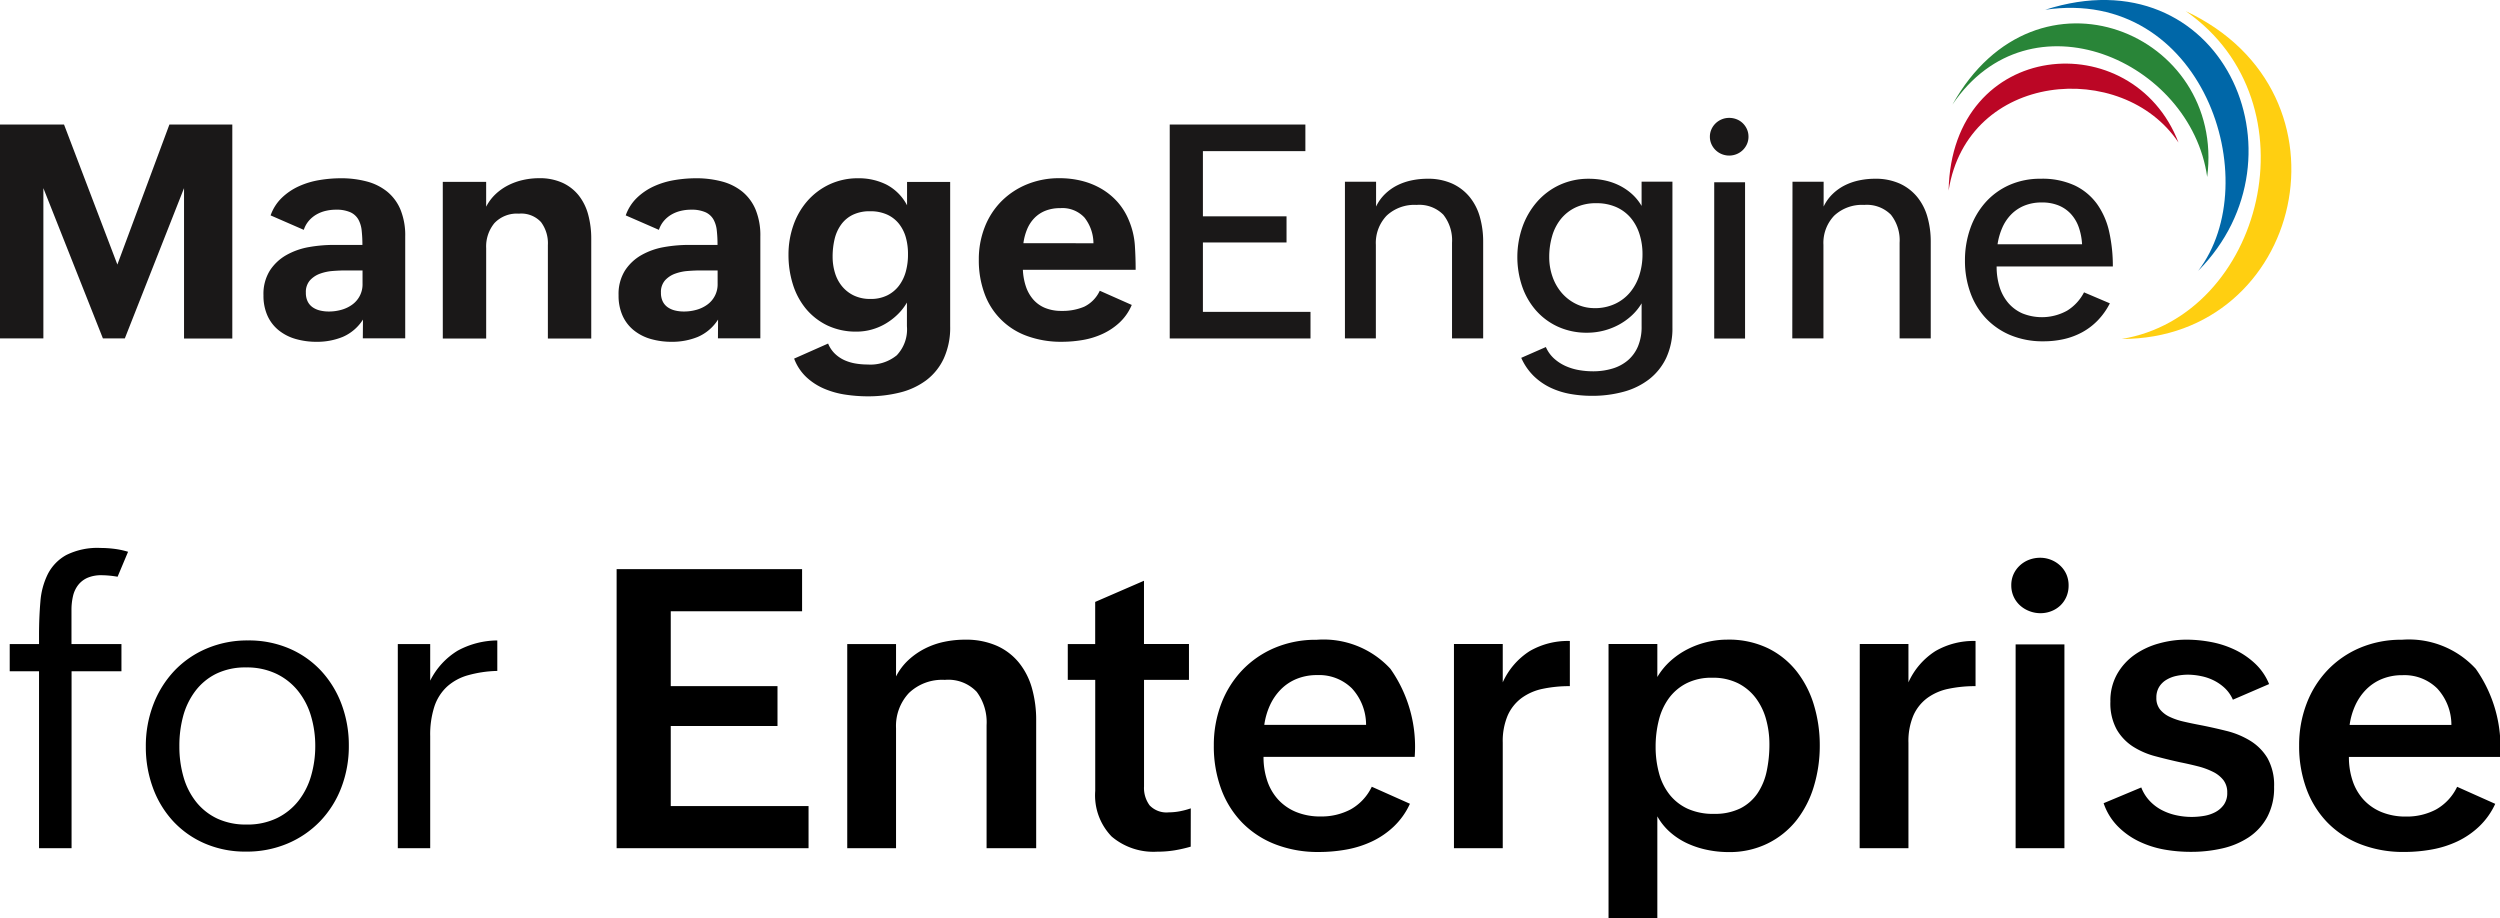
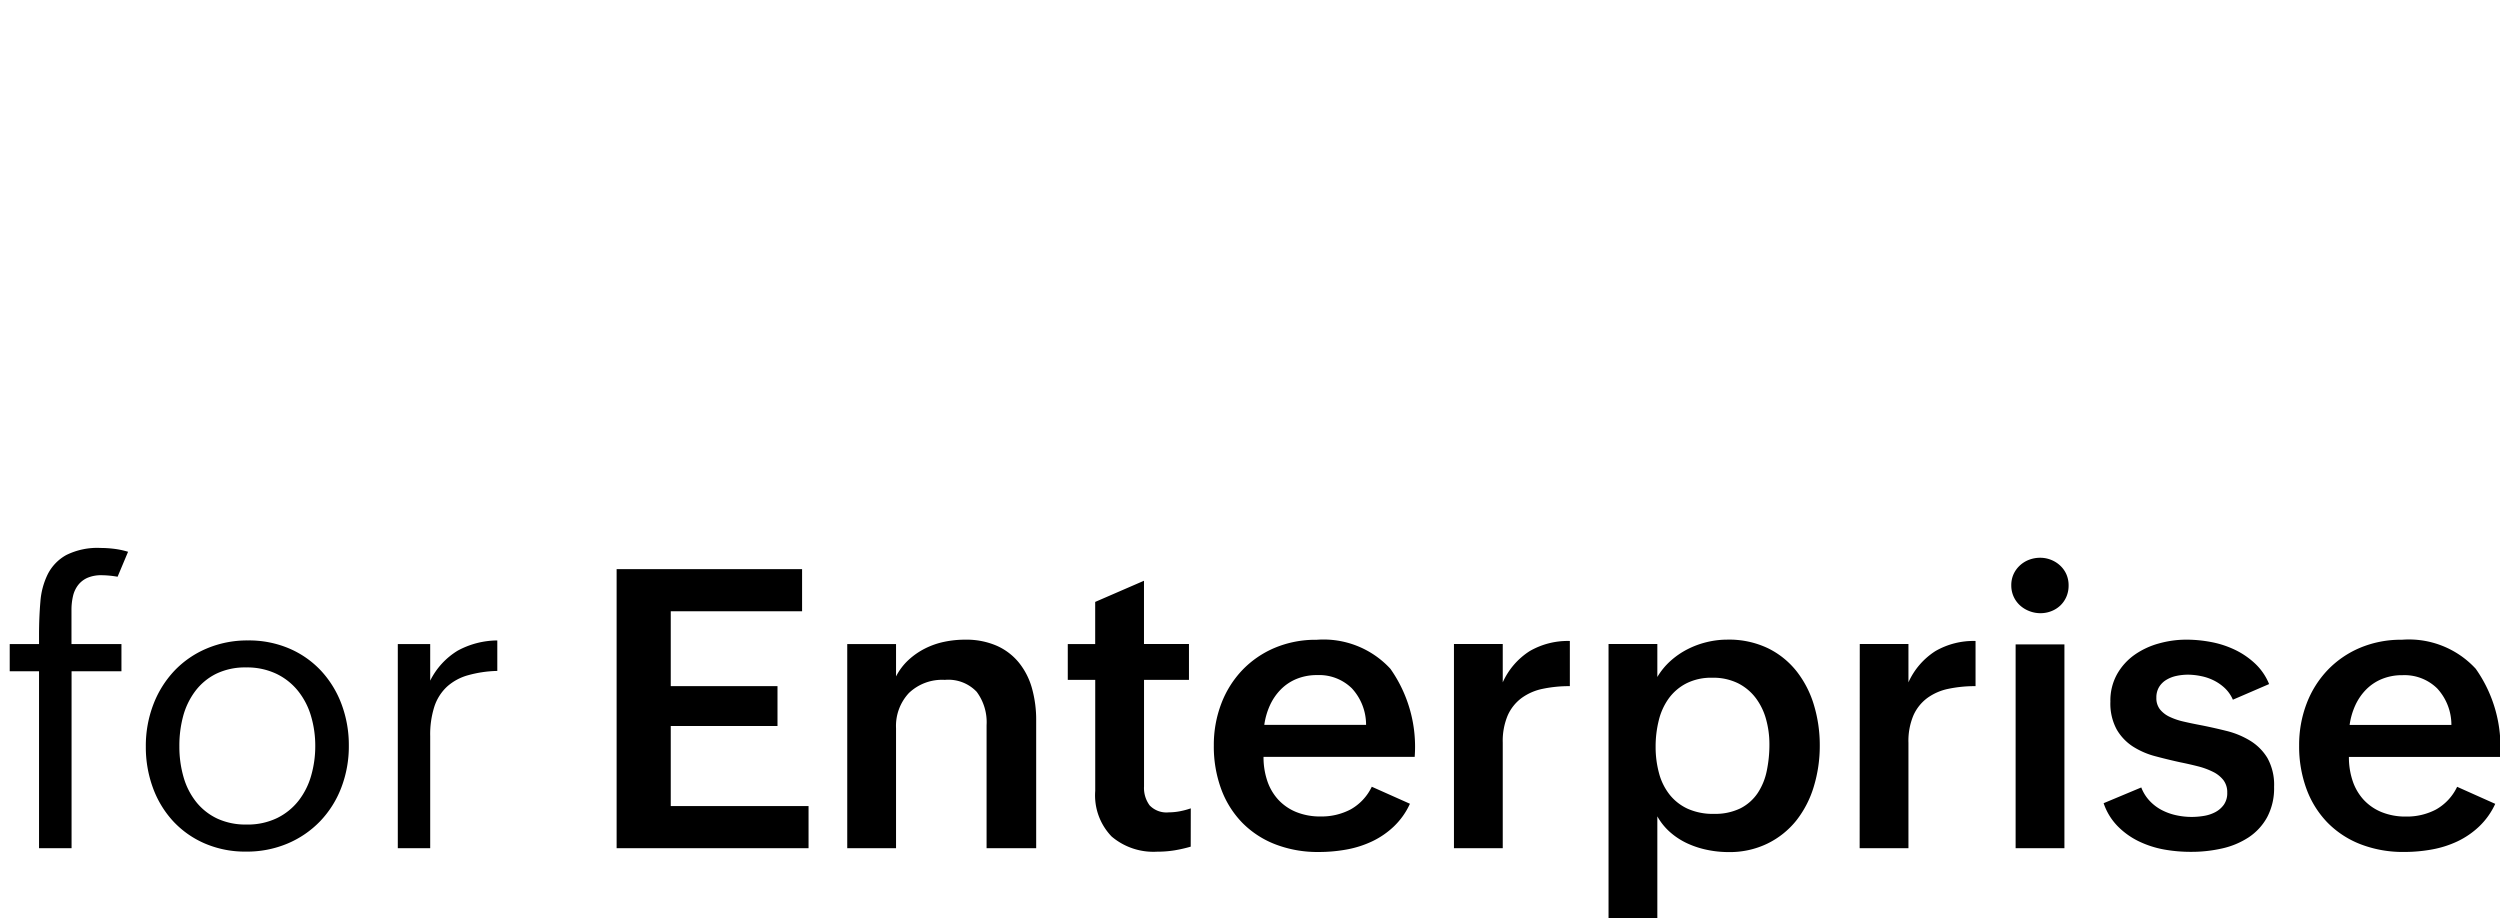
<svg xmlns="http://www.w3.org/2000/svg" width="115.277" height="42.336" viewBox="0 0 115.277 42.336">
  <defs>
    <clipPath id="clip-path">
-       <rect id="Rectangle_10649" data-name="Rectangle 10649" width="105.657" height="18.268" fill="#fff" />
-     </clipPath>
+       </clipPath>
  </defs>
  <g id="Group_15732" data-name="Group 15732" transform="translate(-9104 3168.57)">
    <path id="Path_21876" data-name="Path 21876" d="M1.8-8.156H.448V-9.413H1.8v-.413q0-.809.062-1.534a3.442,3.442,0,0,1,.343-1.279,2.086,2.086,0,0,1,.853-.879,3.216,3.216,0,0,1,1.582-.325,5.134,5.134,0,0,1,.628.04,3.746,3.746,0,0,1,.637.136l-.483,1.151a4.526,4.526,0,0,0-.729-.07,1.608,1.608,0,0,0-.659.119,1.112,1.112,0,0,0-.431.334,1.32,1.32,0,0,0-.237.51,2.781,2.781,0,0,0-.07.646v1.564H5.6v1.257H3.3V0H1.8ZM11.347.158A4.688,4.688,0,0,1,9.435-.22,4.326,4.326,0,0,1,7.976-1.252a4.585,4.585,0,0,1-.927-1.538,5.439,5.439,0,0,1-.325-1.894,5.333,5.333,0,0,1,.347-1.942,4.7,4.7,0,0,1,.967-1.551,4.43,4.43,0,0,1,1.49-1.028,4.784,4.784,0,0,1,1.907-.374,4.719,4.719,0,0,1,1.916.378,4.333,4.333,0,0,1,1.468,1.037,4.655,4.655,0,0,1,.936,1.542,5.374,5.374,0,0,1,.33,1.894,5.308,5.308,0,0,1-.347,1.934,4.623,4.623,0,0,1-.976,1.551,4.525,4.525,0,0,1-1.5,1.028A4.807,4.807,0,0,1,11.347.158Zm.026-1.248a3.109,3.109,0,0,0,1.406-.3,2.852,2.852,0,0,0,.989-.8,3.379,3.379,0,0,0,.58-1.156,4.9,4.9,0,0,0,.189-1.367,4.794,4.794,0,0,0-.2-1.393,3.365,3.365,0,0,0-.6-1.151,2.87,2.87,0,0,0-1-.787,3.145,3.145,0,0,0-1.389-.29,3.043,3.043,0,0,0-1.384.294,2.717,2.717,0,0,0-.962.8,3.392,3.392,0,0,0-.558,1.156A5.2,5.2,0,0,0,8.271-4.7a5.038,5.038,0,0,0,.193,1.424,3.292,3.292,0,0,0,.584,1.147,2.738,2.738,0,0,0,.971.765A3.11,3.11,0,0,0,11.373-1.09Zm6.97-8.323h1.494v1.688a3.372,3.372,0,0,1,1.27-1.384,3.879,3.879,0,0,1,1.824-.47v1.406a5.457,5.457,0,0,0-1.354.2,2.41,2.41,0,0,0-.967.527,2.19,2.19,0,0,0-.58.914,4.207,4.207,0,0,0-.193,1.367V0H18.343Zm10.09-3.454h8.552v1.942H30.929v3.454h4.922v1.837H30.929v3.691h6.354V0H28.433ZM39.067-9.413h2.25v1.494a2.735,2.735,0,0,1,.571-.756,3.367,3.367,0,0,1,.756-.527,3.584,3.584,0,0,1,.888-.312,4.629,4.629,0,0,1,.967-.1,3.515,3.515,0,0,1,1.463.281,2.756,2.756,0,0,1,1.024.782,3.287,3.287,0,0,1,.6,1.182,5.406,5.406,0,0,1,.193,1.481V0H45.492V-5.669a2.346,2.346,0,0,0-.457-1.542,1.8,1.8,0,0,0-1.468-.549,2.211,2.211,0,0,0-1.657.606,2.225,2.225,0,0,0-.593,1.626V0h-2.25ZM54.905-.07A6.545,6.545,0,0,1,54.158.1a4.977,4.977,0,0,1-.8.062,2.977,2.977,0,0,1-2.1-.7,2.73,2.73,0,0,1-.756-2.1V-7.761H49.236V-9.413H50.5v-1.942l2.25-.976v2.918h2.074v1.652H52.752v4.913a1.352,1.352,0,0,0,.259.875,1.075,1.075,0,0,0,.883.321,2.711,2.711,0,0,0,.5-.048,3.6,3.6,0,0,0,.514-.136ZM65.013-2.048A3.379,3.379,0,0,1,64.27-1a3.854,3.854,0,0,1-1,.686A4.727,4.727,0,0,1,62.09.062a7.134,7.134,0,0,1-1.279.114A5.414,5.414,0,0,1,58.8-.18a4.32,4.32,0,0,1-1.525-1,4.405,4.405,0,0,1-.967-1.551,5.684,5.684,0,0,1-.338-2,5.333,5.333,0,0,1,.343-1.929,4.612,4.612,0,0,1,.967-1.547,4.477,4.477,0,0,1,1.494-1.028,4.853,4.853,0,0,1,1.934-.374,4.187,4.187,0,0,1,3.406,1.34A6.232,6.232,0,0,1,65.232-4.21h-6.97a3.415,3.415,0,0,0,.171,1.1,2.422,2.422,0,0,0,.505.87,2.319,2.319,0,0,0,.826.571,2.91,2.91,0,0,0,1.134.207,2.874,2.874,0,0,0,1.38-.325,2.358,2.358,0,0,0,.976-1.046ZM62.991-5.687a2.477,2.477,0,0,0-.655-1.683,2.151,2.151,0,0,0-1.6-.611,2.447,2.447,0,0,0-.949.176,2.185,2.185,0,0,0-.725.483,2.547,2.547,0,0,0-.5.725,3.243,3.243,0,0,0-.264.91Zm4.052-3.727h2.25v1.767a3.321,3.321,0,0,1,1.244-1.441,3.505,3.505,0,0,1,1.85-.466v2.083a5.913,5.913,0,0,0-1.252.123,2.507,2.507,0,0,0-.976.426,2.026,2.026,0,0,0-.637.8,3.031,3.031,0,0,0-.229,1.257V0h-2.25Zm7.128,0h2.25v1.521a3.158,3.158,0,0,1,.6-.734,3.687,3.687,0,0,1,.782-.541,4.022,4.022,0,0,1,.9-.334,3.988,3.988,0,0,1,.945-.114,4.158,4.158,0,0,1,1.881.4,3.825,3.825,0,0,1,1.327,1.077,4.7,4.7,0,0,1,.791,1.556,6.389,6.389,0,0,1,.264,1.846,6.419,6.419,0,0,1-.272,1.885,4.713,4.713,0,0,1-.8,1.564A3.879,3.879,0,0,1,81.514-.22a3.968,3.968,0,0,1-1.806.4,4.818,4.818,0,0,1-.98-.1,4.208,4.208,0,0,1-.923-.3,3.308,3.308,0,0,1-.791-.514,2.78,2.78,0,0,1-.593-.734v4.7h-2.25Zm4.852,7.831a2.642,2.642,0,0,0,1.239-.259,2.113,2.113,0,0,0,.787-.7,2.888,2.888,0,0,0,.417-1.02,5.92,5.92,0,0,0,.123-1.23,4.282,4.282,0,0,0-.154-1.151,2.9,2.9,0,0,0-.475-.98,2.348,2.348,0,0,0-.817-.681,2.58,2.58,0,0,0-1.191-.255,2.543,2.543,0,0,0-1.191.259,2.311,2.311,0,0,0-.813.694,2.9,2.9,0,0,0-.461,1.015,4.983,4.983,0,0,0-.145,1.213A4.619,4.619,0,0,0,76.5-3.454a2.718,2.718,0,0,0,.483.98,2.28,2.28,0,0,0,.835.655A2.823,2.823,0,0,0,79.022-1.582Zm6.732-7.831H88v1.767a3.321,3.321,0,0,1,1.244-1.441,3.505,3.505,0,0,1,1.85-.466v2.083a5.913,5.913,0,0,0-1.252.123,2.507,2.507,0,0,0-.976.426,2.026,2.026,0,0,0-.637.8A3.031,3.031,0,0,0,88-4.86V0h-2.25Zm6.987-2.707a1.232,1.232,0,0,1,.105-.514,1.249,1.249,0,0,1,.29-.4,1.3,1.3,0,0,1,.426-.264,1.429,1.429,0,0,1,.514-.092,1.338,1.338,0,0,1,.51.1,1.325,1.325,0,0,1,.417.268,1.224,1.224,0,0,1,.281.4,1.278,1.278,0,0,1,.1.514,1.287,1.287,0,0,1-.1.51,1.229,1.229,0,0,1-.272.4,1.259,1.259,0,0,1-.409.264,1.362,1.362,0,0,1-.519.1,1.405,1.405,0,0,1-.519-.1,1.353,1.353,0,0,1-.431-.268,1.236,1.236,0,0,1-.29-.409A1.241,1.241,0,0,1,92.742-12.12Zm.2,2.725h2.25V0h-2.25ZM98.736-2.8a1.884,1.884,0,0,0,.369.6,2.077,2.077,0,0,0,.545.426,2.633,2.633,0,0,0,.672.25,3.318,3.318,0,0,0,.743.083,3.42,3.42,0,0,0,.563-.048,1.7,1.7,0,0,0,.527-.176,1.132,1.132,0,0,0,.391-.343.922.922,0,0,0,.154-.549.924.924,0,0,0-.176-.58,1.377,1.377,0,0,0-.479-.382,3.432,3.432,0,0,0-.694-.255q-.391-.1-.831-.189-.562-.123-1.138-.277a3.616,3.616,0,0,1-1.033-.448,2.319,2.319,0,0,1-.747-.787,2.507,2.507,0,0,1-.29-1.283,2.5,2.5,0,0,1,.308-1.266,2.751,2.751,0,0,1,.8-.888,3.614,3.614,0,0,1,1.125-.527,4.694,4.694,0,0,1,1.27-.176,6.131,6.131,0,0,1,1.143.11,4.434,4.434,0,0,1,1.094.356,3.677,3.677,0,0,1,.932.637,2.674,2.674,0,0,1,.646.945l-1.67.721a1.629,1.629,0,0,0-.369-.532,2.125,2.125,0,0,0-.51-.356,2.335,2.335,0,0,0-.589-.2A3.045,3.045,0,0,0,100.9-8a2.566,2.566,0,0,0-.545.057,1.488,1.488,0,0,0-.47.185.985.985,0,0,0-.33.33.93.93,0,0,0-.123.492.834.834,0,0,0,.163.532,1.249,1.249,0,0,0,.439.343,3.052,3.052,0,0,0,.655.224q.378.088.8.167.58.114,1.178.264a3.851,3.851,0,0,1,1.085.448,2.374,2.374,0,0,1,.8.8,2.538,2.538,0,0,1,.308,1.332,2.842,2.842,0,0,1-.321,1.4,2.622,2.622,0,0,1-.853.927,3.69,3.69,0,0,1-1.217.51,6.313,6.313,0,0,1-1.424.158A6.916,6.916,0,0,1,99.791.062a4.552,4.552,0,0,1-1.169-.378,3.5,3.5,0,0,1-.971-.694A2.784,2.784,0,0,1,97-2.074Zm16.321.756A3.379,3.379,0,0,1,114.315-1a3.854,3.854,0,0,1-1,.686,4.727,4.727,0,0,1-1.178.374,7.134,7.134,0,0,1-1.279.114,5.414,5.414,0,0,1-2.013-.356,4.32,4.32,0,0,1-1.525-1,4.405,4.405,0,0,1-.967-1.551,5.684,5.684,0,0,1-.338-2,5.333,5.333,0,0,1,.343-1.929,4.612,4.612,0,0,1,.967-1.547,4.477,4.477,0,0,1,1.494-1.028,4.853,4.853,0,0,1,1.934-.374,4.187,4.187,0,0,1,3.406,1.34,6.232,6.232,0,0,1,1.121,4.065h-6.97a3.415,3.415,0,0,0,.171,1.1,2.422,2.422,0,0,0,.505.87,2.319,2.319,0,0,0,.826.571,2.91,2.91,0,0,0,1.134.207,2.874,2.874,0,0,0,1.38-.325A2.358,2.358,0,0,0,113.3-2.83Zm-2.021-3.639a2.477,2.477,0,0,0-.655-1.683,2.151,2.151,0,0,0-1.6-.611,2.447,2.447,0,0,0-.949.176,2.185,2.185,0,0,0-.725.483,2.547,2.547,0,0,0-.5.725,3.243,3.243,0,0,0-.264.91Z" transform="translate(9104 -3129.46)" />
    <g id="Group_15632" data-name="Group 15632" transform="translate(9104 -3168.57)">
      <g id="Group_1525" data-name="Group 1525" clip-path="url(#clip-path)">
        <path id="Path_4625" data-name="Path 4625" d="M1198.28,6.283c6.082,4.232,3.544,14.053-2.956,15.116,8.348.007,11.058-11.321,2.956-15.116" transform="translate(-1097.494 -5.769)" fill="#ffcf11" fill-rule="evenodd" />
        <path id="Path_4626" data-name="Path 4626" d="M1152.3.45c7.253-1.07,10.226,7.9,7.052,12.04,5.251-5.3,1.049-14.649-7.052-12.04" transform="translate(-1057.993 0)" fill="#0067a8" fill-rule="evenodd" />
        <path id="Path_4627" data-name="Path 4627" d="M1099.982,16.926c3.576-5.3,11-2.021,11.748,3.335.853-6.619-7.867-10.289-11.748-3.335" transform="translate(-1009.955 -12.101)" fill="#298538" fill-rule="evenodd" />
        <path id="Path_4628" data-name="Path 4628" d="M1097.84,41.694c.869-5.5,8.023-6.078,10.6-2.214-2.107-5.474-10.461-4.805-10.6,2.214" transform="translate(-1007.988 -32.907)" fill="#bb0625" fill-rule="evenodd" />
-         <path id="Path_4629" data-name="Path 4629" d="M0,70.1H2.952l2.46,6.458,2.4-6.458h2.9v9.868H8.486V73.034l-2.73,6.929H4.745L2,73.034v6.929H0Z" transform="translate(0 -64.359)" fill="#1a1818" />
+         <path id="Path_4629" data-name="Path 4629" d="M0,70.1H2.952l2.46,6.458,2.4-6.458h2.9v9.868H8.486V73.034l-2.73,6.929H4.745v6.929H0Z" transform="translate(0 -64.359)" fill="#1a1818" />
        <path id="Path_4630" data-name="Path 4630" d="M153.076,106.922a2.076,2.076,0,0,1-.934.8,3.117,3.117,0,0,1-1.2.226,3.447,3.447,0,0,1-.974-.132,2.216,2.216,0,0,1-.779-.4,1.82,1.82,0,0,1-.516-.671,2.244,2.244,0,0,1-.185-.944,2.036,2.036,0,0,1,.293-1.136,2.2,2.2,0,0,1,.758-.714,3.243,3.243,0,0,1,1.048-.371,6.609,6.609,0,0,1,1.169-.1h1.294a5.988,5.988,0,0,0-.034-.664,1.322,1.322,0,0,0-.155-.512.813.813,0,0,0-.367-.33,1.574,1.574,0,0,0-.671-.118,2.019,2.019,0,0,0-.465.054,1.579,1.579,0,0,0-.428.168,1.358,1.358,0,0,0-.35.29,1.222,1.222,0,0,0-.233.418l-1.53-.667a2.079,2.079,0,0,1,.522-.816,2.824,2.824,0,0,1,.785-.529,3.779,3.779,0,0,1,.94-.283,5.963,5.963,0,0,1,.988-.084,4.57,4.57,0,0,1,1.2.148,2.52,2.52,0,0,1,.94.468,2.132,2.132,0,0,1,.613.829,3.124,3.124,0,0,1,.219,1.237v4.7h-1.955Zm-.789-2.265q-.27,0-.59.024a2.2,2.2,0,0,0-.6.125,1.161,1.161,0,0,0-.465.307.81.81,0,0,0-.189.569.888.888,0,0,0,.084.408.712.712,0,0,0,.229.266,1,1,0,0,0,.337.148,1.706,1.706,0,0,0,.408.047,2.11,2.11,0,0,0,.573-.077,1.552,1.552,0,0,0,.5-.236,1.148,1.148,0,0,0,.482-.974v-.607Z" transform="translate(-136.339 -92.187)" fill="#1a1818" />
        <path id="Path_4631" data-name="Path 4631" d="M249.463,100.573h2v1.146a2.145,2.145,0,0,1,.438-.583,2.5,2.5,0,0,1,.583-.408,2.908,2.908,0,0,1,.684-.243,3.375,3.375,0,0,1,.735-.081,2.523,2.523,0,0,1,1.089.216,2.05,2.05,0,0,1,.748.59,2.455,2.455,0,0,1,.431.886,4.211,4.211,0,0,1,.138,1.1v4.6h-2v-4.307a1.63,1.63,0,0,0-.317-1.062,1.24,1.24,0,0,0-1.018-.388,1.421,1.421,0,0,0-1.129.435,1.691,1.691,0,0,0-.381,1.156v4.166h-2Z" transform="translate(-229.046 -92.187)" fill="#1a1818" />
        <path id="Path_4632" data-name="Path 4632" d="M353.124,106.922a2.077,2.077,0,0,1-.934.8,3.117,3.117,0,0,1-1.2.226,3.448,3.448,0,0,1-.974-.132,2.216,2.216,0,0,1-.778-.4,1.82,1.82,0,0,1-.516-.671,2.244,2.244,0,0,1-.185-.944,2.036,2.036,0,0,1,.293-1.136,2.2,2.2,0,0,1,.758-.714,3.243,3.243,0,0,1,1.048-.371,6.609,6.609,0,0,1,1.169-.1H353.1a5.988,5.988,0,0,0-.034-.664,1.322,1.322,0,0,0-.155-.512.813.813,0,0,0-.367-.33,1.574,1.574,0,0,0-.671-.118,2.019,2.019,0,0,0-.465.054,1.579,1.579,0,0,0-.428.168,1.358,1.358,0,0,0-.35.29,1.222,1.222,0,0,0-.233.418l-1.53-.667a2.079,2.079,0,0,1,.522-.816,2.825,2.825,0,0,1,.785-.529,3.78,3.78,0,0,1,.94-.283,5.963,5.963,0,0,1,.988-.084,4.57,4.57,0,0,1,1.2.148,2.52,2.52,0,0,1,.94.468,2.132,2.132,0,0,1,.613.829,3.124,3.124,0,0,1,.219,1.237v4.7h-1.955Zm-.789-2.265q-.27,0-.59.024a2.2,2.2,0,0,0-.6.125,1.161,1.161,0,0,0-.465.307.81.81,0,0,0-.189.569.89.89,0,0,0,.084.408.712.712,0,0,0,.229.266,1,1,0,0,0,.337.148,1.706,1.706,0,0,0,.408.047,2.11,2.11,0,0,0,.573-.077,1.552,1.552,0,0,0,.5-.236,1.148,1.148,0,0,0,.482-.974v-.607Z" transform="translate(-320.014 -92.187)" fill="#1a1818" />
        <path id="Path_4633" data-name="Path 4633" d="M445.992,108.028a1.35,1.35,0,0,0,.307.462,1.556,1.556,0,0,0,.435.3,2.082,2.082,0,0,0,.519.158,3.322,3.322,0,0,0,.56.047,1.923,1.923,0,0,0,1.348-.428,1.736,1.736,0,0,0,.465-1.338v-1.092a2.531,2.531,0,0,1-.428.549,2.917,2.917,0,0,1-.556.425,2.666,2.666,0,0,1-.644.273,2.571,2.571,0,0,1-.691.094,3.048,3.048,0,0,1-1.355-.287,2.93,2.93,0,0,1-.987-.772,3.308,3.308,0,0,1-.6-1.129,4.506,4.506,0,0,1-.2-1.358,4.083,4.083,0,0,1,.219-1.338,3.388,3.388,0,0,1,.637-1.122,3.112,3.112,0,0,1,1.018-.775,3.076,3.076,0,0,1,1.355-.29,2.846,2.846,0,0,1,1.284.29,2.239,2.239,0,0,1,.954.957v-1.079h1.988v6.653a3.417,3.417,0,0,1-.3,1.5,2.67,2.67,0,0,1-.812,1,3.393,3.393,0,0,1-1.207.559,6.033,6.033,0,0,1-1.486.175,6.946,6.946,0,0,1-1.025-.078,3.979,3.979,0,0,1-.977-.273,2.842,2.842,0,0,1-.822-.532,2.267,2.267,0,0,1-.566-.856Zm1.955-2.056a1.691,1.691,0,0,0,.772-.165,1.534,1.534,0,0,0,.539-.445,1.928,1.928,0,0,0,.317-.654,2.935,2.935,0,0,0,.1-.792,2.815,2.815,0,0,0-.1-.785,1.8,1.8,0,0,0-.32-.63,1.478,1.478,0,0,0-.546-.421,1.861,1.861,0,0,0-.782-.152,1.779,1.779,0,0,0-.8.165,1.44,1.44,0,0,0-.536.452,1.879,1.879,0,0,0-.3.667,3.489,3.489,0,0,0-.091.812,2.54,2.54,0,0,0,.108.745,1.779,1.779,0,0,0,.327.62,1.6,1.6,0,0,0,.546.425,1.736,1.736,0,0,0,.765.158" transform="translate(-407.807 -92.187)" fill="#1a1818" />
        <path id="Path_4634" data-name="Path 4634" d="M558.522,106.248a2.358,2.358,0,0,1-.563.812,2.985,2.985,0,0,1-.789.526,3.644,3.644,0,0,1-.917.28,5.722,5.722,0,0,1-.947.081,4.562,4.562,0,0,1-1.608-.266,3.243,3.243,0,0,1-1.965-1.955,4.42,4.42,0,0,1-.263-1.567,4.045,4.045,0,0,1,.273-1.5,3.483,3.483,0,0,1,.768-1.19,3.561,3.561,0,0,1,1.18-.782,3.9,3.9,0,0,1,1.507-.283,4.2,4.2,0,0,1,1.014.121,3.439,3.439,0,0,1,.91.367,3.068,3.068,0,0,1,.748.613,2.969,2.969,0,0,1,.529.866,3.575,3.575,0,0,1,.266,1.122q.037.563.037,1.136h-5.2a2.79,2.79,0,0,0,.138.765,1.775,1.775,0,0,0,.337.6,1.461,1.461,0,0,0,.546.391,1.973,1.973,0,0,0,.772.138,2.552,2.552,0,0,0,1.031-.192,1.525,1.525,0,0,0,.721-.738Zm-1.766-2.845a1.939,1.939,0,0,0-.411-1.18,1.384,1.384,0,0,0-1.119-.438,1.808,1.808,0,0,0-.688.121,1.467,1.467,0,0,0-.506.337,1.643,1.643,0,0,0-.334.512,2.533,2.533,0,0,0-.172.647Z" transform="translate(-506.336 -92.187)" fill="#1a1818" />
        <path id="Path_4635" data-name="Path 4635" d="M659.031,70.1h6.255v1.227h-4.725v3.006h3.856v1.207h-3.856v3.2h4.961v1.227h-6.491Z" transform="translate(-605.094 -64.359)" fill="#1a1818" />
        <path id="Path_4636" data-name="Path 4636" d="M757.7,100.867h1.436v1.146a1.988,1.988,0,0,1,.415-.58,2.288,2.288,0,0,1,.563-.4,2.726,2.726,0,0,1,.667-.229,3.541,3.541,0,0,1,.721-.074,2.705,2.705,0,0,1,1.142.223,2.244,2.244,0,0,1,.8.61,2.544,2.544,0,0,1,.475.92,4.137,4.137,0,0,1,.155,1.159v4.449h-1.436v-4.408a1.9,1.9,0,0,0-.4-1.294,1.561,1.561,0,0,0-1.234-.452,1.871,1.871,0,0,0-1.378.492,1.815,1.815,0,0,0-.5,1.348v4.314H757.7Z" transform="translate(-695.684 -92.488)" fill="#1a1818" />
-         <path id="Path_4637" data-name="Path 4637" d="M856.194,108.491a1.55,1.55,0,0,0,.377.529,2.04,2.04,0,0,0,.526.344,2.556,2.556,0,0,0,.617.189,3.729,3.729,0,0,0,.644.057,3.084,3.084,0,0,0,.913-.128,1.956,1.956,0,0,0,.711-.384,1.734,1.734,0,0,0,.462-.644,2.319,2.319,0,0,0,.165-.913v-1.065a2.514,2.514,0,0,1-.465.57,2.931,2.931,0,0,1-.607.428,3.089,3.089,0,0,1-1.429.357,3.185,3.185,0,0,1-1.362-.28,3.022,3.022,0,0,1-1.014-.755,3.314,3.314,0,0,1-.634-1.109,4.231,4.231,0,0,1,.017-2.737,3.582,3.582,0,0,1,.667-1.149,3.123,3.123,0,0,1,1.041-.782,3.155,3.155,0,0,1,1.358-.287,3.492,3.492,0,0,1,.718.074,2.852,2.852,0,0,1,.671.229,2.6,2.6,0,0,1,.583.391,2.27,2.27,0,0,1,.455.559v-1.119h1.422v6.714a3.217,3.217,0,0,1-.29,1.419,2.73,2.73,0,0,1-.792.984,3.361,3.361,0,0,1-1.18.573,5.461,5.461,0,0,1-1.446.185,5.745,5.745,0,0,1-.984-.084,3.6,3.6,0,0,1-.917-.286,2.9,2.9,0,0,1-.782-.539,2.7,2.7,0,0,1-.58-.843Zm2.245-1.793a2.188,2.188,0,0,0,.95-.2,2,2,0,0,0,.691-.532,2.342,2.342,0,0,0,.425-.789,3.138,3.138,0,0,0,.145-.964,3,3,0,0,0-.138-.927,2.19,2.19,0,0,0-.4-.745,1.864,1.864,0,0,0-.667-.5,2.223,2.223,0,0,0-.927-.182,2.17,2.17,0,0,0-.961.2,1.944,1.944,0,0,0-.677.536,2.25,2.25,0,0,0-.4.792,3.443,3.443,0,0,0-.131.96,2.715,2.715,0,0,0,.145.883,2.3,2.3,0,0,0,.418.748,2.078,2.078,0,0,0,.661.519,1.91,1.91,0,0,0,.873.2" transform="translate(-784.913 -92.489)" fill="#1a1818" />
        <path id="Path_4638" data-name="Path 4638" d="M963.345,67.259a.826.826,0,0,1,.071-.34.888.888,0,0,1,.192-.276.9.9,0,0,1,.283-.185.886.886,0,0,1,.344-.067.927.927,0,0,1,.344.064.852.852,0,0,1,.283.182.886.886,0,0,1,.192.276.841.841,0,0,1,.071.347.824.824,0,0,1-.071.34.883.883,0,0,1-.192.276.894.894,0,0,1-.283.185.91.91,0,0,1-.688,0,.9.9,0,0,1-.283-.185.886.886,0,0,1-.192-.276.826.826,0,0,1-.071-.34m.2,2.1h1.422v7.206h-1.422Z" transform="translate(-884.501 -60.955)" fill="#1a1818" />
        <path id="Path_4639" data-name="Path 4639" d="M1009.878,100.867h1.436v1.146a1.987,1.987,0,0,1,.415-.58,2.287,2.287,0,0,1,.563-.4,2.727,2.727,0,0,1,.667-.229,3.539,3.539,0,0,1,.721-.074,2.706,2.706,0,0,1,1.143.223,2.244,2.244,0,0,1,.8.61,2.543,2.543,0,0,1,.475.92,4.134,4.134,0,0,1,.155,1.159v4.449h-1.436v-4.408a1.9,1.9,0,0,0-.4-1.294,1.561,1.561,0,0,0-1.234-.452,1.87,1.87,0,0,0-1.378.492,1.815,1.815,0,0,0-.5,1.348v4.314h-1.436Z" transform="translate(-927.225 -92.488)" fill="#1a1818" />
-         <path id="Path_4640" data-name="Path 4640" d="M1113.741,106.475a3.24,3.24,0,0,1-.563.792,2.99,2.99,0,0,1-.721.546,3.3,3.3,0,0,1-.843.313,4.229,4.229,0,0,1-.934.1,3.855,3.855,0,0,1-1.527-.286,3.3,3.3,0,0,1-1.136-.785,3.4,3.4,0,0,1-.711-1.18,4.29,4.29,0,0,1-.246-1.469,4.4,4.4,0,0,1,.246-1.486,3.581,3.581,0,0,1,.7-1.2,3.23,3.23,0,0,1,1.1-.8,3.492,3.492,0,0,1,1.443-.29,3.548,3.548,0,0,1,1.587.317,2.712,2.712,0,0,1,1.025.863,3.519,3.519,0,0,1,.553,1.284,7.244,7.244,0,0,1,.165,1.581h-5.359a3.142,3.142,0,0,0,.131.927,2.1,2.1,0,0,0,.394.741,1.836,1.836,0,0,0,.654.492,2.4,2.4,0,0,0,2.069-.121,2.141,2.141,0,0,0,.782-.846Zm-1.281-2.723a2.842,2.842,0,0,0-.155-.792,1.777,1.777,0,0,0-.361-.607,1.579,1.579,0,0,0-.566-.391,2,2,0,0,0-.772-.138,2.089,2.089,0,0,0-.812.148,1.818,1.818,0,0,0-.607.408,2.048,2.048,0,0,0-.408.613,2.985,2.985,0,0,0-.216.758Z" transform="translate(-1016.454 -92.488)" fill="#1a1818" />
      </g>
    </g>
  </g>
</svg>